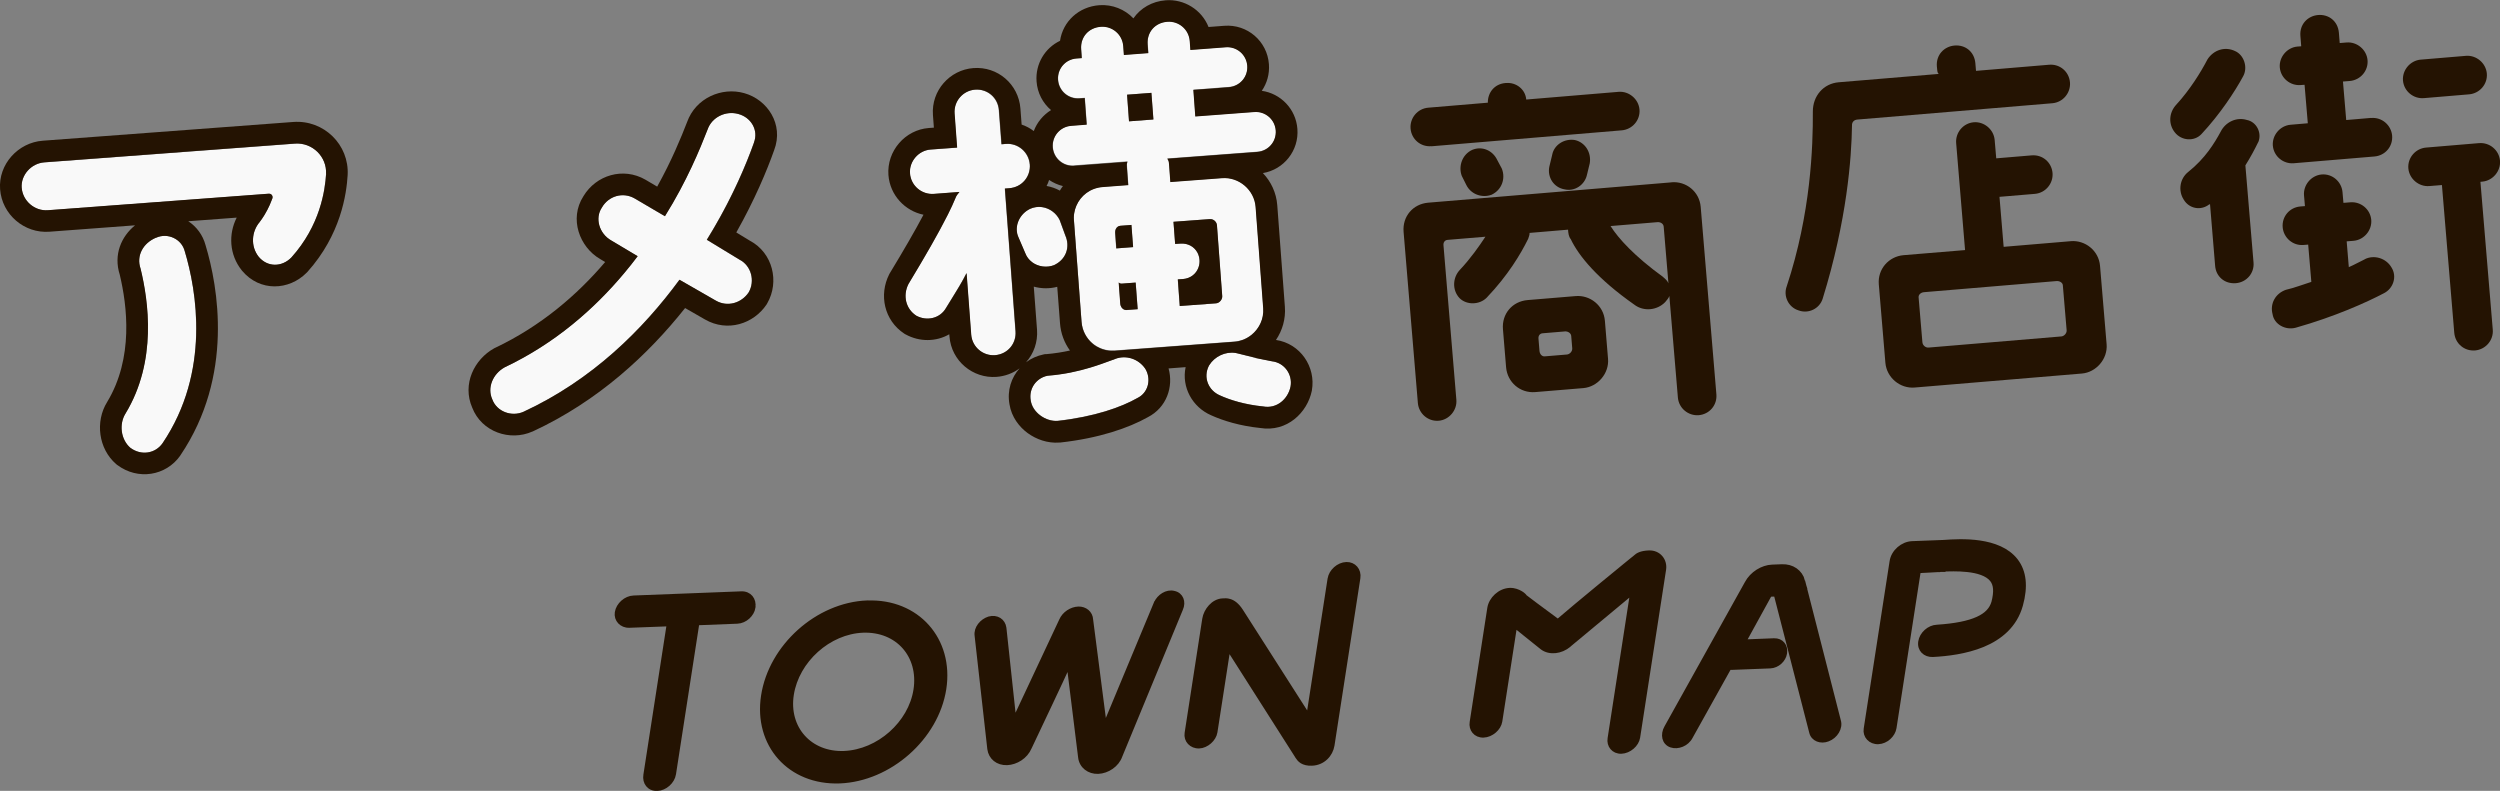
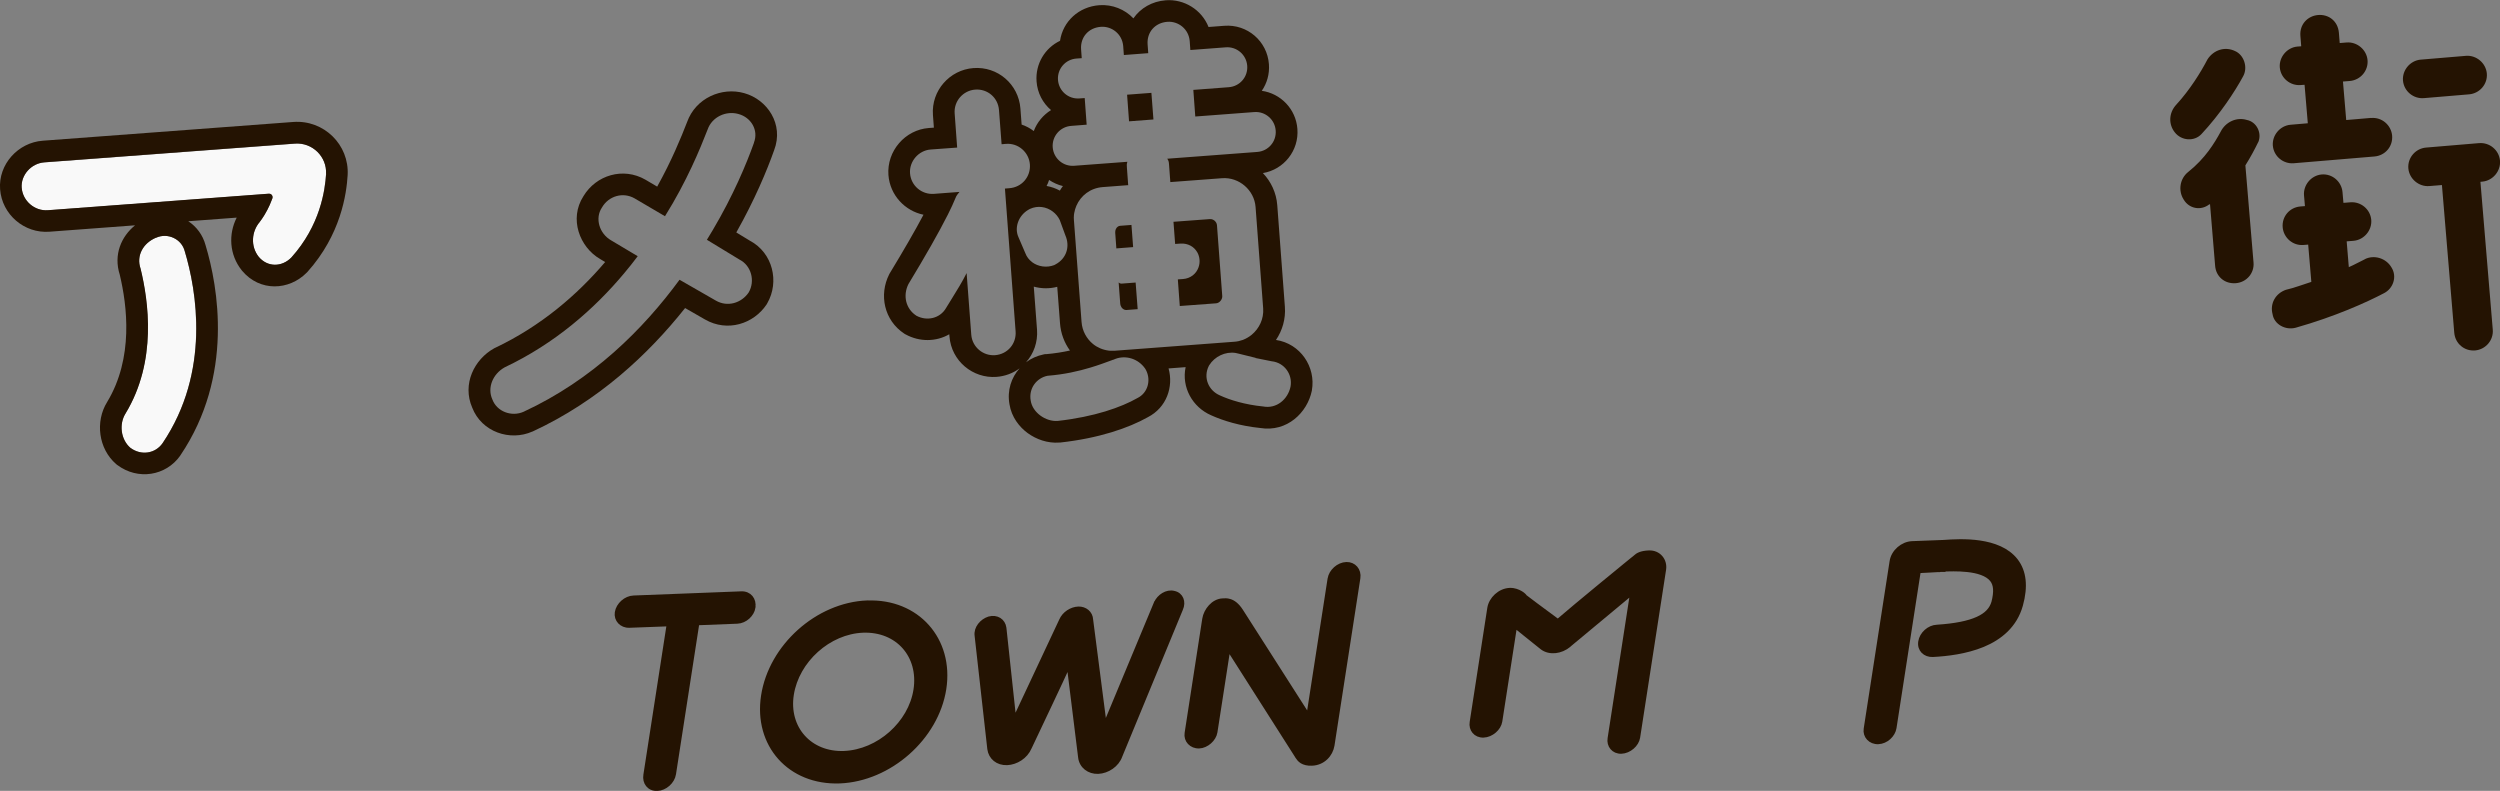
<svg xmlns="http://www.w3.org/2000/svg" id="_レイヤー_1" data-name="レイヤー 1" viewBox="0 0 269.52 85.26">
  <rect x="0" y="0" width="269.52" height="85.26" fill="#808080" stroke="none" />
  <defs>
    <style>
      .cls-1 {
        fill: #f9f9f9;
      }

      .cls-1, .cls-2, .cls-3 {
        stroke-width: 0px;
      }

      .cls-2, .cls-4, .cls-3 {
        fill: #241302;
      }

      .cls-4 {
        stroke: #241302;
        stroke-width: .5px;
      }

      .cls-3 {
        fill-rule: evenodd;
      }
    </style>
  </defs>
  <path class="cls-4" d="M209.15,61.38h0c.06,0,.12,0,.18,0,.71-.03,1.76-.07,2.77.04,1.11.12,2.13.42,2.65,1.06h0c.43.53.48,1.32.19,2.45-.22.77-.76,1.36-1.73,1.8-.99.45-2.42.74-4.39.87-.84.03-1.64.75-1.77,1.58-.13.85.49,1.43,1.32,1.4h0c1.54-.08,3.58-.32,5.4-1.07,1.83-.76,3.46-2.07,4.07-4.28h0c.55-1.99.39-3.6-.53-4.79-.92-1.18-2.4-1.7-3.87-1.92-1.47-.22-2.95-.13-3.9-.06l-3.4.13c-1,.04-2.02.87-2.18,1.95l-2.79,18.04c-.12.77.48,1.43,1.32,1.4.85-.03,1.6-.75,1.72-1.51l2.62-16.93c.32-.01.87-.05,1.35-.07.27-.02.52-.03.7-.04h.22s.06-.02.06-.02h.02Z" />
-   <path class="cls-4" d="M194.36,62.65h0c-.28-1.01-1.16-1.61-2.25-1.57l-1.06.04c-1.03.04-2.17.72-2.72,1.76l-8.66,15.54c-.45.78-.26,1.67.5,1.92.7.24,1.68-.11,2.09-.92l4.16-7.46c.07,0,.15.02.26.01l4.15-.16c.8-.03,1.47-.68,1.58-1.39.12-.77-.35-1.39-1.16-1.36l-3.27.13,2.8-5.09s.01,0,.02-.01c.01,0,.02,0,.03-.01l.64-.02,3.82,14.86c.17.77,1.02,1.07,1.77.77.82-.31,1.39-1.21,1.15-1.99l-3.85-15.05Z" />
  <path class="cls-4" d="M169.12,69.54h0s6.88-5.72,6.88-5.72l-2.44,15.79c-.12.75.39,1.43,1.24,1.4.83-.03,1.65-.74,1.77-1.51l2.8-18.11c.15-.99-.57-1.84-1.6-1.8-.43.02-.73.08-.96.17-.23.09-.37.2-.48.3-.01,0-.02.01-.02.02h0s-.04.03-.07.06c-.06.04-.14.11-.24.19-.2.16-.47.38-.81.66-.67.54-1.56,1.28-2.5,2.05-1.84,1.52-3.87,3.2-4.74,3.96-.61-.44-1.58-1.17-2.39-1.77-.41-.31-.77-.58-1.02-.77-.1-.07-.18-.13-.23-.18,0,0,0-.01,0-.02,0-.01-.02-.03-.02-.04-.02-.02-.03-.03-.05-.05-.06-.06-.17-.14-.3-.22-.27-.16-.69-.34-1.17-.32-1.08.04-2.03.96-2.18,1.94l-1.9,12.3c-.12.75.39,1.43,1.25,1.4.83-.03,1.65-.74,1.77-1.51l1.6-10.32,2.97,2.38h0c.78.57,1.98.45,2.87-.29ZM163.97,64.22s-.04.04-.06.05c0,0,0,0,0,0,.02-.02.04-.04.06-.05Z" />
  <path class="cls-4" d="M139.88,81.57h0c.1.15.24.35.48.5.25.15.59.25,1.07.23.59-.02,1.1-.25,1.49-.62.38-.36.62-.84.7-1.33l2.79-18.04c.13-.83-.46-1.5-1.26-1.47-.84.03-1.65.75-1.78,1.58l-2.3,14.86-7.29-11.41h0c-.42-.65-.84-.94-1.21-1.05-.31-.1-.58-.07-.7-.06-.02,0-.04,0-.05,0-1.01.04-1.81,1.04-1.96,1.98l-1.9,12.3c-.12.77.48,1.43,1.32,1.4.79-.03,1.6-.75,1.72-1.51l1.41-9.1,7.47,11.73Z" />
  <path class="cls-4" d="M124.63,65.05l-5.54,13.31-1.49-11.54c-.03-.74-.65-1.2-1.34-1.18-.76.03-1.52.53-1.83,1.24l-5.1,10.87c-.23-2.04-.83-7.68-1.08-10.05h0c-.1-.76-.79-1.22-1.62-.99h0c-.78.25-1.42,1.02-1.31,1.81l1.37,12.22h0c.12.91.87,1.54,1.88,1.5.96-.04,1.99-.66,2.41-1.65,1.14-2.41,3.39-7.14,4.25-9.04l1.25,10.09h0c.11.96.94,1.58,1.91,1.54.99-.04,2.03-.72,2.37-1.71l6.53-15.82c.34-.76.04-1.54-.73-1.7-.75-.2-1.61.35-1.92,1.1,0,0,0,0,0,0Z" />
  <path class="cls-4" d="M93.5,64.98c-5.37.21-10.38,4.71-11.2,10.02-.82,5.29,2.85,9.41,8.23,9.21,5.35-.21,10.42-4.66,11.24-9.95.82-5.31-2.91-9.48-8.26-9.27ZM90.99,81.21c-3.69.14-6.22-2.7-5.66-6.32.57-3.7,4.02-6.79,7.71-6.93,3.73-.14,6.26,2.72,5.69,6.41-.56,3.62-4,6.69-7.74,6.84Z" />
  <path class="cls-4" d="M81.19,65.47c.13-.82-.4-1.5-1.26-1.47l-11.62.45c-.84.03-1.65.75-1.78,1.58-.12.77.48,1.43,1.32,1.4l4.28-.16-2.52,16.28c-.13.81.37,1.5,1.24,1.47.84-.03,1.65-.75,1.78-1.58l2.52-16.28,4.33-.17c.85-.03,1.6-.75,1.72-1.51Z" />
-   <path class="cls-1" d="M115.82,17.84c-1.19.09-2.22-.79-2.31-1.99-.09-1.19.8-2.22,1.99-2.31l1.67-.13-.21-2.87-.57.04c-1.2.09-2.22-.79-2.31-1.99-.09-1.19.79-2.22,1.99-2.31l.57-.04-.07-.96c-.1-1.29.79-2.32,2.13-2.42,1.19-.09,2.32.79,2.41,2.08l.07.96,2.63-.2-.07-.96c-.1-1.29.79-2.32,2.13-2.42,1.19-.09,2.32.79,2.41,2.08l.07.96,3.82-.29c1.19-.09,2.22.79,2.31,1.99.09,1.19-.79,2.22-1.99,2.31l-3.82.29.21,2.87,6.36-.48c1.19-.09,2.22.79,2.31,1.99.09,1.19-.79,2.22-1.99,2.31l-9.7.73c.16.23.17.37.19.61l.14,1.91,5.59-.42c1.82-.14,3.46,1.28,3.6,3.1l.82,10.94c.14,1.82-1.28,3.46-3.1,3.6l-12.9.96c-1.91.14-3.46-1.28-3.6-3.1l-.82-10.94c-.14-1.82,1.18-3.45,3.1-3.6l2.77-.21-.14-1.91c-.02-.24-.03-.38.05-.63l-5.74.43ZM120.78,24.35c-.38.03-.6.38-.57.76l.12,1.67,1.82-.14-.18-2.39-1.19.09ZM120.78,32.76c.02.33.29.7.68.67l1.19-.09-.21-2.87-1.43.11c-.14.01-.24.02-.39-.11l.17,2.29ZM130.43,23.62l-3.92.29.18,2.39.57-.04c1.1-.08,1.97.67,2.05,1.77.08,1.05-.67,1.97-1.77,2.05l-.57.04.21,2.87,3.92-.29c.38-.03.69-.43.66-.77l-.57-7.65c-.03-.38-.39-.69-.77-.66ZM121.5,10.21l.21,2.87,2.63-.2-.21-2.87-2.63.2ZM111.01,17.72c.1,1.34-.87,2.47-2.21,2.57l-.48.04,1.15,15.39c.1,1.34-.87,2.47-2.21,2.57-1.29.1-2.47-.87-2.57-2.21l-.5-6.64c-.63,1.25-1.36,2.36-2.22,3.77-.64,1.11-2.05,1.45-3.21.82-1.11-.73-1.46-2.15-.83-3.4,2.44-4.03,4.26-7.29,5.07-9.27.08-.25.3-.5.43-.66l-2.77.21c-1.29.1-2.47-.87-2.57-2.21-.1-1.29.92-2.47,2.21-2.57l2.87-.21-.28-3.68c-.1-1.34.92-2.47,2.21-2.57,1.34-.1,2.47.87,2.57,2.21l.28,3.68.48-.04c1.34-.1,2.47.92,2.57,2.21ZM113.64,28.58c-1.17.47-2.65-.04-3.13-1.3l-.7-1.63c-.57-1.16.05-2.55,1.21-3.12,1.25-.57,2.65.04,3.21,1.2l.6,1.64c.58,1.3.05,2.64-1.2,3.21ZM120.03,38.77c1.16-.57,2.63-.2,3.43.94.71,1.15.34,2.62-.82,3.18-1.75,1-4.65,2.03-8.61,2.47-1.29.1-2.71-.9-2.9-2.19-.24-1.33.63-2.45,1.82-2.68,3.11-.23,5.44-1.13,7.08-1.73ZM137.1,38.94c1.36.14,2.27,1.42,2.03,2.73-.28,1.37-1.5,2.42-2.96,2.14-1.94-.19-3.56-.69-4.65-1.19-1.24-.53-1.83-1.93-1.2-3.18.64-1.11,2.04-1.69,3.27-1.3.98.26,2.21.56,3.52.79Z" />
-   <path class="cls-1" d="M79.6,12.29c1.37.38,2.2,1.76,1.67,3.09-.87,2.47-2.51,6.34-5.08,10.47l3.52,2.14c1.25.63,1.71,2.28.99,3.53-.78,1.16-2.28,1.61-3.54.89l-3.92-2.25c-3.93,5.34-9.38,10.79-16.81,14.23-1.3.58-2.89-.02-3.37-1.33-.57-1.25.04-2.74,1.33-3.46,6.27-2.97,10.97-7.5,14.34-11.98l-2.87-1.71c-1.26-.72-1.76-2.37-.99-3.53.72-1.26,2.27-1.71,3.53-.99l3.27,1.92c2.36-3.78,3.78-7.25,4.59-9.33.47-1.38,2.01-2.07,3.33-1.69Z" />
  <path class="cls-1" d="M31.78,15.48c1.91-.14,3.47,1.42,3.37,3.26-.11,1.79-.64,5.57-3.75,9.03-1.03,1.04-2.56,1.06-3.51-.07-.9-1.13-.78-2.73.1-3.76.66-.87,1.07-1.76,1.35-2.5.13-.25-.04-.57-.38-.55l-23.8,1.78c-1.43.11-2.72-1-2.83-2.43-.1-1.34,1.01-2.62,2.44-2.73l27-2.02ZM16.82,25.63c1.25-.57,2.75.13,3.09,1.45,1.28,4.23,2.8,13.01-2.39,20.7-.78,1.11-2.3,1.37-3.47.5-1.03-.88-1.25-2.55-.52-3.71,3.42-5.64,2.46-12.15,1.62-15.6-.49-1.41.27-2.76,1.67-3.35Z" />
  <path class="cls-3" d="M120.34,26.78l1.82-.14-.18-2.39-1.19.09c-.1,0-.19.04-.26.08-.21.13-.32.4-.3.68l.12,1.67ZM98.77,34.02c-1.11-.73-1.46-2.15-.83-3.4,1.81-2.99,3.28-5.56,4.25-7.49.34-.67.61-1.27.82-1.78.08-.25.3-.5.43-.66l-2.77.21s0,0,0,0c-1.29.09-2.46-.87-2.56-2.21-.1-1.29.92-2.47,2.21-2.57l2.87-.21-.27-3.68c-.1-1.34.92-2.47,2.21-2.57,1.34-.1,2.47.87,2.57,2.21l.28,3.68.48-.04c1.34-.1,2.47.92,2.57,2.21.1,1.34-.87,2.47-2.21,2.57l-.48.04,1.15,15.39c.1,1.34-.87,2.47-2.21,2.57-1.29.1-2.47-.87-2.57-2.21l-.5-6.64c-.47.94-1.01,1.81-1.61,2.78-.15.24-.31.5-.47.76-.05.08-.09.15-.14.23-.64,1.11-2.05,1.45-3.21.82ZM102.35,36.03c-1.42.83-3.22.84-4.7.03l-.08-.04-.08-.05c-2.17-1.43-2.75-4.17-1.63-6.39l.04-.08.05-.08c1.49-2.46,2.72-4.58,3.61-6.27-1.99-.41-3.61-2.09-3.78-4.28-.19-2.58,1.79-4.88,4.36-5.07l.54-.04-.1-1.35c-.2-2.65,1.82-4.88,4.36-5.07,2.62-.2,4.87,1.74,5.07,4.36l.13,1.73c.48.16.92.4,1.31.7.35-.94,1.01-1.73,1.86-2.26-.88-.75-1.47-1.84-1.56-3.09-.14-1.9.91-3.61,2.53-4.38.31-2.09,2.02-3.68,4.24-3.84,1.39-.1,2.74.44,3.67,1.42.76-1.1,2.01-1.84,3.49-1.95,1.97-.15,3.87,1.01,4.61,2.88l1.7-.13c2.48-.19,4.63,1.66,4.81,4.14.08,1.06-.21,2.06-.77,2.87,2.04.29,3.68,1.96,3.84,4.11.18,2.34-1.46,4.38-3.72,4.76.88.92,1.45,2.13,1.55,3.47l.82,10.94c.1,1.31-.27,2.56-.96,3.58,2.63.39,4.32,2.91,3.87,5.44v.03s-.01.03-.01.03c-.48,2.31-2.65,4.47-5.57,3.99-2.15-.22-3.98-.78-5.28-1.37-2.01-.87-3.21-3.02-2.75-5.19l-1.84.14c.55,1.98-.21,4.22-2.24,5.26-2.08,1.17-5.28,2.27-9.45,2.73h-.04s-.04,0-.04,0c-1.28.1-2.5-.35-3.42-1.02-.91-.67-1.74-1.73-1.96-3.1-.27-1.51.2-2.89,1.09-3.88-.7.52-1.55.85-2.49.92-2.54.19-4.87-1.71-5.07-4.36l-.02-.21ZM110.62,39.05c.55-.41,1.2-.7,1.89-.84l.14-.03h.14c.93-.08,1.78-.22,2.56-.39-.6-.83-.99-1.84-1.07-2.92l-.3-3.95c-.82.22-1.7.21-2.53-.02l.35,4.64c.1,1.34-.36,2.59-1.18,3.51ZM111.25,28.25c.67.51,1.6.64,2.4.33.05-.02.1-.05.15-.08,1.14-.61,1.6-1.89,1.05-3.14l-.6-1.64c-.18-.37-.44-.68-.76-.92-.68-.51-1.6-.67-2.45-.28-.07.03-.13.07-.2.11-1.03.62-1.54,1.92-1.01,3.01l.7,1.63c.15.41.41.74.73.98ZM112.84,20.05c.5.09.98.26,1.42.5.1-.17.21-.33.33-.49-.54-.13-1.04-.36-1.49-.66-.07.23-.16.44-.27.65ZM121.65,19.96l-2.77.21c-1.33.1-2.37.92-2.84,2.02-.11.25-.18.51-.23.78,0,.07-.02.13-.03.2-.02.2-.02.4,0,.6l.82,10.94c.07.96.54,1.81,1.24,2.38.47.38,1.06.63,1.7.71.04,0,.08,0,.12.01.17.01.35.01.53,0l12.9-.97c.31-.02.6-.09.88-.19.03-.01.06-.02.08-.03.32-.13.62-.31.88-.52.83-.68,1.33-1.73,1.25-2.85l-.82-10.94c-.14-1.82-1.78-3.23-3.6-3.1l-5.59.42-.14-1.91c-.02-.24-.03-.38-.19-.61l9.7-.73c1.2-.09,2.08-1.12,1.99-2.31-.09-1.19-1.12-2.08-2.31-1.99l-6.36.48-.21-2.87,3.82-.29c1.2-.09,2.08-1.12,1.99-2.31-.09-1.19-1.12-2.08-2.31-1.99l-3.82.29-.07-.96c-.1-1.29-1.22-2.17-2.41-2.08-1.34.1-2.22,1.13-2.13,2.42l.07.96-2.63.2-.07-.96c-.1-1.29-1.22-2.17-2.41-2.08-1.34.1-2.22,1.13-2.13,2.42l.07.96-.57.04c-1.2.09-2.08,1.12-1.99,2.31.09,1.19,1.12,2.08,2.31,1.99l.57-.04.21,2.87-1.67.13c-1.19.09-2.08,1.12-1.99,2.31.09,1.19,1.12,2.08,2.31,1.99l5.74-.43c-.08.25-.07.39-.05.63l.14,1.91ZM135.37,38.58c-.65-.15-1.25-.3-1.78-.44-.13-.04-.26-.07-.39-.09-1.1-.17-2.25.38-2.84,1.33-.01.02-.03.04-.04.07-.63,1.25-.04,2.65,1.2,3.18,1.09.5,2.72,1,4.65,1.19,1.46.28,2.68-.78,2.96-2.14.24-1.32-.67-2.59-2.03-2.73-.6-.11-1.19-.23-1.74-.35ZM120.03,38.77c-.06.02-.12.04-.18.07-.66.24-1.42.53-2.3.79-1.29.39-2.82.74-4.61.88-1.18.23-2.06,1.36-1.82,2.68.19,1.28,1.61,2.28,2.9,2.19,3.96-.44,6.86-1.47,8.61-2.47,1.1-.54,1.49-1.9.92-3.01-.03-.06-.06-.11-.1-.17-.75-1.07-2.08-1.46-3.2-1.04-.08.03-.16.06-.23.1ZM120.61,30.46c.15.13.25.12.39.11l1.43-.11.22,2.87-1.2.09c-.32.02-.56-.23-.65-.51-.01-.05-.02-.1-.03-.16l-.17-2.29ZM129.08,27.21c-.35-.63-1.02-1-1.82-.95l-.57.04-.18-2.39,3.92-.29c.38-.03.74.28.77.66l.57,7.65c.02.33-.28.74-.66.77l-3.92.29-.21-2.87.57-.04c.79-.06,1.41-.56,1.65-1.23.1-.26.14-.54.12-.83-.02-.3-.11-.58-.24-.82ZM121.5,10.21l2.63-.2.22,2.87-2.63.2-.21-2.87Z" />
  <path class="cls-3" d="M81.28,15.38c.52-1.34-.3-2.72-1.67-3.09-1.33-.38-2.86.31-3.33,1.69-.81,2.08-2.23,5.55-4.59,9.33l-3.27-1.92c-1.25-.72-2.81-.27-3.53.99-.78,1.16-.27,2.81.99,3.53l2.87,1.71c-.46.62-.95,1.23-1.46,1.84-3.22,3.85-7.47,7.58-12.88,10.14-1.29.72-1.9,2.21-1.33,3.46.48,1.31,2.07,1.91,3.37,1.33,7.43-3.44,12.89-8.89,16.81-14.23l3.92,2.25c1.25.72,2.76.27,3.54-.89.72-1.25.26-2.9-.99-3.53l-3.52-2.14c.22-.36.44-.71.64-1.06,2.21-3.73,3.64-7.16,4.44-9.41ZM79.38,25.06l1.48.9c2.45,1.3,3.19,4.42,1.86,6.73l-.04.07-.04.07c-1.39,2.08-4.21,3.01-6.64,1.61h0l-2.14-1.23c-3.98,5.01-9.34,10.02-16.44,13.31h-.02s-.02.01-.02.01c-2.39,1.06-5.45.05-6.47-2.58-1.11-2.55.23-5.21,2.35-6.39l.07-.04.07-.03c4.91-2.33,8.82-5.69,11.84-9.24l-.55-.33c-2.19-1.27-3.37-4.32-1.79-6.77,1.36-2.27,4.28-3.16,6.68-1.78h0s1.27.75,1.27.75c1.56-2.8,2.58-5.3,3.22-6.95.93-2.62,3.76-3.81,6.16-3.13,2.49.69,4.3,3.35,3.23,6.15-.77,2.18-2.1,5.36-4.08,8.87Z" />
  <path class="cls-3" d="M35.15,18.74c.1-1.83-1.46-3.4-3.37-3.26l-27,2.02c-1.43.11-2.54,1.39-2.44,2.73.11,1.43,1.39,2.54,2.83,2.43l23.8-1.78c.33-.03.5.3.38.55-.08.22-.18.45-.28.69-.15.33-.33.68-.54,1.03-.02.04-.04.07-.07.11-.14.22-.29.45-.46.67-.88,1.03-1.01,2.62-.1,3.76.95,1.13,2.49,1.11,3.51.07,3.11-3.45,3.64-7.24,3.75-9.03ZM25.51,23.48c-.88,1.74-.81,3.96.55,5.66l.02.03.02.02c1.92,2.29,5.06,2.13,6.96.21l.04-.04.04-.04c3.6-4.01,4.22-8.4,4.34-10.45h0c.18-3.26-2.56-5.97-5.87-5.72l-27,2.02C1.94,15.37-.19,17.72.01,20.4c.2,2.72,2.61,4.79,5.33,4.58l9.22-.69c-1.49,1.21-2.34,3.17-1.65,5.32.79,3.32,1.52,8.97-1.36,13.73-1.3,2.09-.95,5.04.98,6.7l.06.05.07.05c2.19,1.64,5.22,1.19,6.78-1.03v-.02s.02-.02.02-.02c5.77-8.55,4.05-18.17,2.7-22.64-.3-1.11-.98-2-1.86-2.58l5.22-.39ZM16.83,25.63c1.25-.57,2.75.13,3.09,1.45,1.28,4.23,2.8,13.01-2.39,20.7-.78,1.12-2.3,1.37-3.47.5-1.03-.88-1.25-2.55-.52-3.71,3.42-5.64,2.46-12.15,1.62-15.6-.49-1.41.27-2.76,1.67-3.35Z" />
  <path class="cls-2" d="M237.33,14.46c-.77.82-2.15.72-2.86-.18-.7-.86-.68-2.12.17-3.02,1.45-1.58,2.63-3.48,3.35-4.87.67-1.02,1.89-1.41,2.98-.88.95.42,1.4,1.76.85,2.73-.9,1.66-2.5,4.09-4.49,6.22ZM243.45,15.33c-.36.74-.82,1.61-1.38,2.5l.88,10.49c.09,1.12-.74,2.11-1.9,2.21-1.24.1-2.15-.74-2.24-1.86l-.55-6.64h-.08c-.9.71-2.17.48-2.76-.51-.63-.99-.4-2.26.46-2.96,1.88-1.49,2.87-3.16,3.52-4.35.54-1.09,1.75-1.61,2.82-1.28,1.06.2,1.66,1.41,1.24,2.4ZM255.64,12.72c1.16-.1,2.15.78,2.25,1.9.1,1.16-.74,2.15-1.9,2.25l-8.71.73c-1.12.09-2.15-.74-2.25-1.9-.09-1.12.78-2.15,1.9-2.25l1.87-.16-.35-4.15-.42.03c-1.12.09-2.15-.74-2.25-1.9-.09-1.12.78-2.15,1.9-2.25l.41-.03-.09-1.12c-.1-1.24.78-2.15,1.9-2.25,1.16-.1,2.14.66,2.25,1.9l.09,1.12.75-.06c1.12-.09,2.15.78,2.25,1.9.1,1.16-.78,2.15-1.9,2.25l-.75.06.35,4.15,2.7-.23ZM261.31,10.58c-1.12.09-2.15-.74-2.25-1.9-.09-1.12.78-2.15,1.9-2.25l4.89-.41c1.12-.09,2.15.78,2.25,1.9.1,1.16-.78,2.15-1.9,2.25l-4.89.41ZM267.27,15.43c1.12-.09,2.15.74,2.25,1.9.09,1.12-.78,2.15-1.9,2.25l-.21.02,1.33,15.93c.1,1.16-.78,2.15-1.9,2.25-1.16.1-2.15-.74-2.25-1.9l-1.33-15.93-1.37.11c-1.12.09-2.15-.78-2.25-1.9-.1-1.16.78-2.15,1.9-2.25l5.72-.48ZM254.95,27.94c1-.5,2.29-.11,2.87.89.63.99.19,2.28-.81,2.78-1.88.99-5.3,2.53-9.51,3.72-1.1.3-2.33-.35-2.5-1.46-.3-1.14.31-2.24,1.45-2.63.9-.2,1.83-.57,2.73-.85l-.34-4.02-.5.04c-1.16.1-2.15-.78-2.25-1.9-.1-1.16.74-2.15,1.9-2.25l.5-.04-.1-1.16c-.09-1.12.78-2.15,1.9-2.25,1.16-.1,2.15.78,2.25,1.9l.1,1.16.75-.06c1.12-.09,2.15.74,2.25,1.9.09,1.12-.78,2.15-1.9,2.25l-.75.06.23,2.78c.61-.26,1.2-.6,1.73-.85Z" />
-   <path class="cls-2" d="M223.16,8.88c.09,1.12-.74,2.15-1.9,2.25l-21.03,1.76c-.33.03-.6.26-.57.67-.05,3.43-.53,10.15-3.16,18.64-.33,1.07-1.53,1.67-2.61,1.26-1.07-.33-1.67-1.53-1.26-2.61,2.6-7.86,2.83-15.06,2.81-18.82-.01-1.67,1.13-3.02,2.79-3.16l10.78-.9c-.14-.11-.15-.32-.16-.4l-.04-.41c-.1-1.24.78-2.15,1.9-2.25,1.16-.1,2.14.66,2.25,1.9l.07.83,7.88-.66c1.16-.1,2.15.74,2.25,1.9ZM223.25,26c1.53-.13,3.01,1,3.15,2.66l.71,8.46c.13,1.58-1.13,3.02-2.66,3.15l-18.04,1.51c-1.58.13-3.01-1.08-3.15-2.66l-.71-8.46c-.14-1.66,1.08-3.01,2.66-3.15l6.64-.55-.96-11.53c-.09-1.12.74-2.15,1.9-2.25,1.12-.09,2.15.78,2.25,1.9l.17,1.99,3.82-.32c1.16-.1,2.15.74,2.25,1.9.09,1.12-.74,2.15-1.9,2.25l-3.82.32.45,5.39,7.26-.61ZM222.8,35.6l-.41-4.85c-.02-.29-.37-.47-.66-.45l-14.31,1.2c-.33.03-.6.26-.58.55l.41,4.85c.03.33.34.6.67.57l14.31-1.2c.29-.02.6-.34.57-.67Z" />
-   <path class="cls-2" d="M180.2,19.65c1.58-.13,3.01,1,3.15,2.66l1.69,20.2c.1,1.16-.74,2.15-1.9,2.25-1.12.09-2.15-.74-2.25-1.9l-.92-10.95c-.07.21-.26.44-.45.66-.88.91-2.34,1.03-3.32.28-3.99-2.8-6-5.26-6.86-7.07-.23-.27-.27-.69-.29-1.02l-4.15.35c.02.21-.09.43-.15.64-.82,1.66-2.18,3.94-4.48,6.35-.77.77-2.15.81-2.92.04-.83-.89-.73-2.24.04-3.05,1.15-1.22,2.08-2.55,2.75-3.57l-4.07.34c-.29.02-.48.25-.45.58l1.39,16.67c.09,1.12-.78,2.15-1.9,2.25-1.16.1-2.15-.78-2.25-1.9l-1.54-18.46c-.14-1.66,1-3.01,2.66-3.15l26.21-2.19ZM179.31,29.88c.22.19.45.38.56.66l-.51-6.1c-.03-.33-.34-.51-.67-.49l-5.06.42c.82,1.31,2.57,3.25,5.68,5.5ZM154.32,15.76c-1.16.1-2.15-.74-2.25-1.9-.09-1.12.74-2.15,1.9-2.25l6.43-.54c-.01-1.13.75-2.03,1.91-2.12h.08c1.04-.09,2.06.66,2.15,1.78l9.96-.83c1.12-.09,2.15.78,2.25,1.9.1,1.16-.78,2.15-1.9,2.25l-20.53,1.72ZM158.74,16.15c1.01-.42,2.17.03,2.68,1.11l.49.92c.43,1.09-.02,2.3-1.1,2.81-1.01.38-2.21-.02-2.72-1.03l-.5-1c-.38-1.01.02-2.3,1.14-2.81ZM167.34,16.68c.2-1.06,1.31-1.78,2.46-1.58,1.07.25,1.78,1.31,1.59,2.5l-.31,1.28c-.25,1.06-1.31,1.78-2.38,1.54-1.19-.19-1.9-1.3-1.67-2.45l.31-1.28ZM169.87,31.92c1.54-.13,3.01,1,3.15,2.66l.34,4.11c.13,1.58-1.13,3.02-2.66,3.15l-5.18.43c-1.66.14-3.01-1.08-3.15-2.66l-.34-4.11c-.14-1.66,1-3.01,2.66-3.15l5.18-.43ZM169.5,37.55l-.11-1.33c-.03-.33-.38-.51-.67-.49l-2.41.2c-.29.02-.48.25-.45.58l.11,1.33c.03.33.26.6.55.58l2.41-.2c.29-.02.6-.34.57-.67Z" />
</svg>